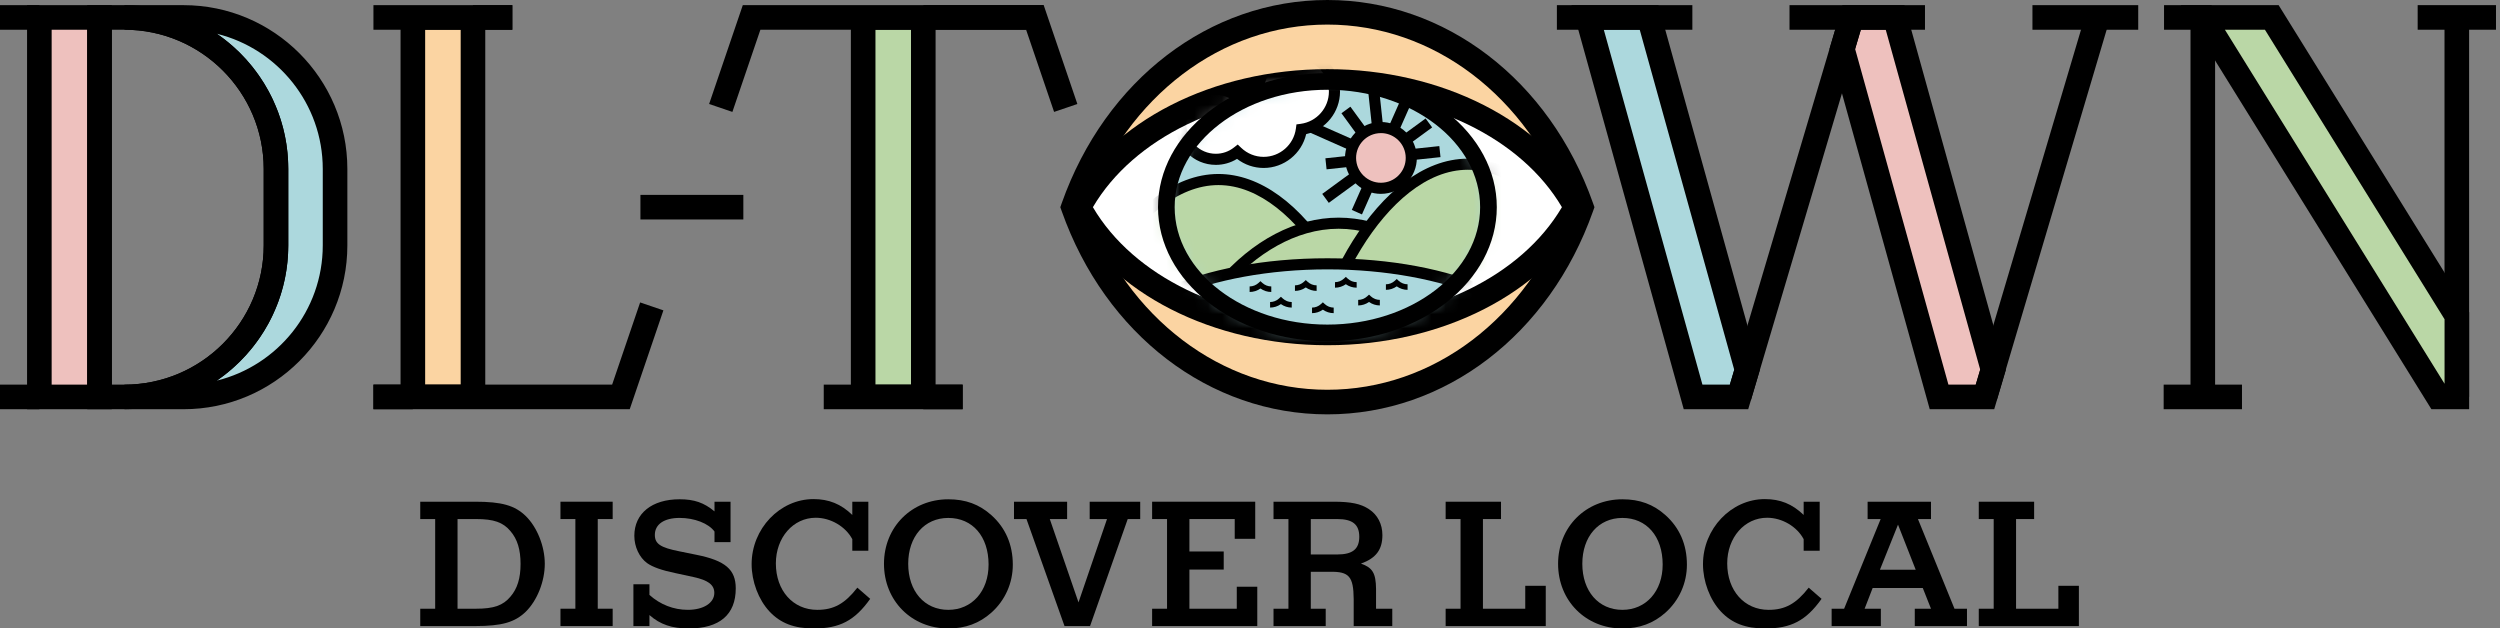
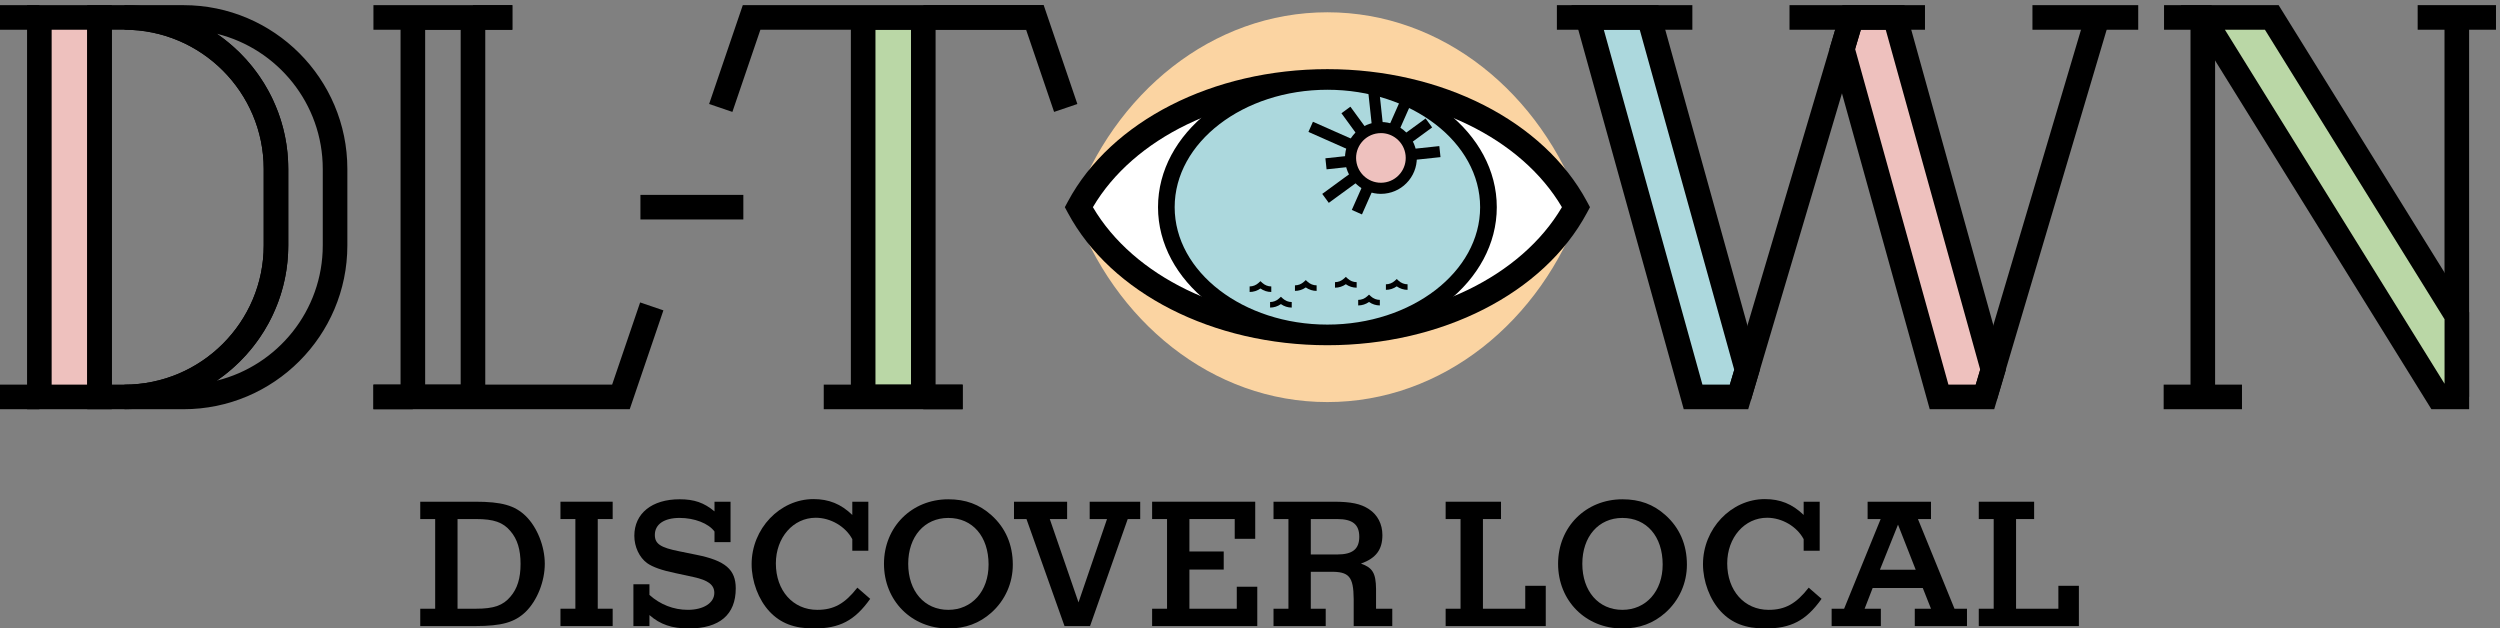
<svg xmlns="http://www.w3.org/2000/svg" width="179" height="45" viewBox="0 0 179 45" fill="none">
  <rect x="0" y="0" width="179" height="45" fill="#808080" stroke="none" />
  <g class="clip" clip-path="url(#clip0_3360_16639)">
    <path d="M95.041 28.788C103.285 28.788 110.336 23.011 113.23 14.834C110.336 6.657 103.285 0.88 95.041 0.88C86.796 0.88 79.746 6.657 76.852 14.834C79.746 23.011 86.796 28.788 95.041 28.788Z" fill="#FBD4A2" />
-     <path d="M95.04 29.668C86.613 29.668 79.148 23.96 76.022 15.128L75.918 14.834L76.022 14.54C79.148 5.708 86.613 0 95.04 0C103.468 0 110.933 5.708 114.059 14.54L114.163 14.834L114.059 15.128C110.933 23.96 103.468 29.668 95.04 29.668ZM77.787 14.834C80.72 22.787 87.462 27.907 95.04 27.907C102.619 27.907 109.361 22.787 112.293 14.834C109.361 6.881 102.619 1.76 95.04 1.76C87.461 1.76 80.72 6.881 77.787 14.834Z" fill="black" />
    <path d="M34.014 35.922C35.937 35.922 36.858 36.189 37.646 36.95C38.46 37.751 39.007 39.112 39.007 40.367C39.007 41.636 38.46 42.996 37.646 43.798C36.858 44.559 35.937 44.826 34.014 44.826H30.09V43.584H31.158V37.164H30.09V35.922H34.014ZM34.081 43.584C35.349 43.584 36.017 43.357 36.551 42.716C37.045 42.142 37.272 41.395 37.272 40.38C37.272 39.353 37.045 38.605 36.551 38.031C36.017 37.39 35.349 37.164 34.081 37.164H32.76V43.584H34.081Z" fill="black" />
    <path d="M43.867 35.922V37.164H42.799V43.584H43.867V44.826H40.129V43.584H41.197V37.164H40.129V35.922H43.867Z" fill="black" />
    <path d="M52.307 38.819H51.158V38.058C50.731 37.47 49.717 37.083 48.662 37.083C47.554 37.083 46.887 37.537 46.887 38.298C46.887 38.939 47.287 39.206 48.636 39.473L49.877 39.726C51.933 40.14 52.68 40.781 52.68 42.129C52.68 44.011 51.519 44.999 49.316 44.999C48.115 44.999 47.274 44.719 46.5 44.038V44.826H45.352V41.835H46.5V42.596C47.274 43.291 48.235 43.664 49.25 43.664C50.371 43.664 51.145 43.17 51.145 42.45C51.145 41.876 50.705 41.542 49.65 41.315L48.355 41.034C47.381 40.834 46.713 40.594 46.326 40.314C45.779 39.913 45.418 39.152 45.418 38.365C45.418 36.763 46.673 35.748 48.662 35.748C49.703 35.748 50.411 35.989 51.158 36.616V35.922H52.307V38.819Z" fill="black" />
    <path d="M62.173 39.433H61.025V38.605C60.544 37.698 59.476 37.071 58.408 37.071C56.793 37.071 55.552 38.485 55.552 40.341C55.552 42.29 56.78 43.665 58.515 43.665C59.703 43.665 60.491 43.224 61.386 42.076L62.306 42.877C61.198 44.439 60.117 45 58.275 45C56.873 45 55.886 44.626 55.098 43.785C54.31 42.944 53.816 41.636 53.816 40.394C53.816 37.858 55.832 35.735 58.248 35.735C59.343 35.735 60.211 36.082 61.025 36.87V35.922H62.173V39.433Z" fill="black" />
    <path d="M70.982 36.884C71.996 37.792 72.517 38.993 72.517 40.434C72.517 41.743 71.97 42.984 70.982 43.865C70.127 44.626 69.127 45 67.898 45C65.268 45 63.293 43.011 63.293 40.368C63.293 37.725 65.282 35.749 67.898 35.749C69.14 35.749 70.114 36.109 70.982 36.884ZM65.028 40.368C65.028 42.33 66.19 43.665 67.898 43.665C69.594 43.665 70.782 42.33 70.782 40.421C70.782 38.406 69.634 37.084 67.898 37.084C66.19 37.084 65.028 38.419 65.028 40.368Z" fill="black" />
    <path d="M76.219 44.826L73.496 37.164H72.602V35.923H76.406V37.164H75.165L77.221 43.131L79.262 37.164H78.021V35.923H81.639V37.164H80.745L78.048 44.826H76.219Z" fill="black" />
    <path d="M89.874 38.579H88.406V37.164H85.162V39.486H87.618V40.781H85.162V43.585H88.553V42.01H90.021V44.826H82.492V43.585H83.56V37.164H82.492V35.922H89.874V38.579Z" fill="black" />
    <path d="M93.853 43.584H94.921V44.826H91.184V43.584H92.252V37.164H91.184V35.922H95.469C96.737 35.922 97.431 36.069 98.018 36.456C98.632 36.857 98.98 37.524 98.98 38.312C98.98 39.353 98.525 39.967 97.445 40.354C98.285 40.648 98.512 41.048 98.525 42.169V43.584H99.687V44.826H96.924V42.89C96.91 41.275 96.59 40.915 95.228 40.941H93.853V43.584ZM95.749 39.7C96.844 39.7 97.324 39.313 97.324 38.432C97.324 37.551 96.844 37.164 95.749 37.164H93.853V39.7H95.749Z" fill="black" />
    <path d="M110.676 41.943V44.827H103.508V43.585H104.575V37.165H103.508V35.923H107.472V37.165H106.178V43.585H109.208V41.943H110.676Z" fill="black" />
    <path d="M119.247 36.884C120.262 37.792 120.783 38.993 120.783 40.434C120.783 41.743 120.235 42.984 119.247 43.865C118.393 44.626 117.392 45 116.164 45C113.534 45 111.559 43.011 111.559 40.368C111.559 37.725 113.548 35.749 116.164 35.749C117.405 35.749 118.38 36.109 119.247 36.884ZM113.294 40.368C113.294 42.33 114.455 43.665 116.164 43.665C117.859 43.665 119.047 42.33 119.047 40.421C119.047 38.406 117.899 37.084 116.164 37.084C114.455 37.084 113.294 38.419 113.294 40.368Z" fill="black" />
    <path d="M130.29 39.433H129.142V38.605C128.661 37.698 127.594 37.071 126.526 37.071C124.91 37.071 123.669 38.485 123.669 40.341C123.669 42.29 124.897 43.665 126.633 43.665C127.82 43.665 128.608 43.224 129.503 42.076L130.424 42.877C129.315 44.439 128.234 45 126.392 45C124.991 45 124.003 44.626 123.215 43.785C122.428 42.944 121.934 41.636 121.934 40.394C121.934 37.858 123.949 35.735 126.365 35.735C127.46 35.735 128.328 36.082 129.142 36.87V35.922H130.29V39.433Z" fill="black" />
    <path d="M134.081 42.103L133.507 43.584H134.669V44.826H131.145V43.584H132.039L134.655 37.164H133.721V35.922H138.259V37.164H137.325L139.941 43.584H140.836V44.826H137.098V43.584H138.259L137.672 42.103H134.081ZM135.897 37.564L134.602 40.794H137.165L135.897 37.564Z" fill="black" />
    <path d="M148.848 41.943V44.827H141.68V43.585H142.748V37.165H141.68V35.923H145.644V37.165H144.35V43.585H147.38V41.943H148.848Z" fill="black" />
    <path d="M7.125 1.249H2.82V28.419H7.125V1.249Z" fill="#EEC1BE" />
    <path d="M8.003 29.3H1.938V0.369H8.003V29.3ZM3.698 27.539H6.243V2.129H3.698V27.539Z" fill="black" />
-     <path d="M13.141 1.249H8.91C14.902 1.249 19.76 6.107 19.76 12.099V17.57C19.76 23.562 14.902 28.419 8.91 28.419H13.141C19.133 28.419 23.991 23.562 23.991 17.57V12.099C23.991 6.107 19.133 1.249 13.141 1.249Z" fill="#ACD8DD" />
    <path d="M13.141 29.3H8.91V27.539C14.407 27.539 18.88 23.067 18.88 17.57V12.099C18.88 6.602 14.407 2.129 8.91 2.129V0.369H13.141C19.609 0.369 24.871 5.631 24.871 12.099V17.57C24.871 24.038 19.609 29.3 13.141 29.3ZM15.527 2.418C18.612 4.533 20.64 8.084 20.64 12.099V17.57C20.64 21.585 18.612 25.135 15.527 27.251C19.875 26.179 23.11 22.245 23.11 17.57V12.099C23.11 7.424 19.875 3.49 15.527 2.418Z" fill="black" />
    <path d="M8.911 29.3H6.246V0.369H8.911C15.379 0.369 20.641 5.631 20.641 12.099V17.569C20.641 24.037 15.379 29.3 8.911 29.3ZM8.007 27.539H8.911C14.408 27.539 18.881 23.067 18.881 17.569V12.099C18.881 6.602 14.408 2.129 8.911 2.129H8.007V27.539Z" fill="black" />
    <path d="M2.82 0.369H0V2.13H2.82V0.369Z" fill="black" />
    <path d="M2.82 27.539H0V29.3H2.82V27.539Z" fill="black" />
-     <path d="M33.864 1.249H29.559V28.419H33.864V1.249Z" fill="#FBD4A2" />
    <path d="M34.745 28.788H28.68V0.738H34.745V28.788ZM30.441 27.538H32.985V2.129H30.441V27.538Z" fill="black" />
    <path d="M36.682 0.369H26.738V2.13H36.682V0.369Z" fill="black" />
    <path d="M36.683 0.369H33.863V2.13H36.683V0.369Z" fill="black" />
    <path d="M158.351 0.369H154.945V2.13H158.351V0.369Z" fill="black" />
    <path d="M160.526 27.539H154.918V29.3H160.526V27.539Z" fill="black" />
    <path d="M29.558 27.539H26.738V29.3H29.558V27.539Z" fill="black" />
    <path d="M45.089 29.299H26.738V27.538H43.829L45.834 21.654L47.499 22.222L45.089 29.299Z" fill="black" />
    <path d="M66.106 1.249H61.801V28.419H66.106V1.249Z" fill="#BAD7A6" />
    <path d="M66.988 29.057H60.922V0.88H66.988V29.057ZM62.683 27.538H65.227V2.129H62.683V27.538Z" fill="black" />
    <path d="M68.925 27.539H66.106V29.3H68.925V27.539Z" fill="black" />
    <path d="M68.925 27.539H58.98V29.3H68.925V27.539Z" fill="black" />
    <path d="M52.439 8.013L50.773 7.446L53.184 0.369H74.729L73.469 2.129H54.444L52.439 8.013Z" fill="black" />
    <path d="M75.473 8.013L73.469 2.129H66.113V0.369H74.729L77.139 7.446L75.473 8.013Z" fill="black" />
    <path d="M53.223 13.954H45.855V15.714H53.223V13.954Z" fill="black" />
    <path d="M113.676 1.249L121.227 28.419H124.517L125.09 26.488L118.076 1.249H113.676Z" fill="#ACD8DD" />
    <path d="M125.172 29.3H120.556L112.516 0.369H118.743L126.004 26.495L125.172 29.3ZM121.894 27.539H123.858L124.172 26.48L117.405 2.129H114.832L121.894 27.539Z" fill="black" />
    <path d="M135.686 1.249H132.577L131.91 3.497L138.837 28.419H142.127L142.7 26.488L135.686 1.249Z" fill="#EEC1BE" />
    <path d="M142.786 29.3H138.169L130.996 3.489L131.922 0.369H136.356L143.617 26.495L142.786 29.3ZM139.507 27.539H141.471L141.786 26.48L135.019 2.129H133.236L132.827 3.505L139.507 27.539Z" fill="black" />
    <path d="M131.734 0.999L123.672 28.169L125.36 28.67L133.422 1.5L131.734 0.999Z" fill="black" />
    <path d="M149.336 0.998L141.273 28.168L142.961 28.669L151.024 1.499L149.336 0.998Z" fill="black" />
    <path d="M121.173 0.369H111.473V2.13H121.173V0.369Z" fill="black" />
    <path d="M137.829 0.369H128.129V2.13H137.829V0.369Z" fill="black" />
    <path d="M153.097 0.369H145.523V2.13H153.097V0.369Z" fill="black" />
    <path d="M158.601 1.249H156.84V28.419H158.601V1.249Z" fill="black" />
    <path d="M178.713 0.369H173.105V2.13H178.713V0.369Z" fill="black" />
    <path d="M176.788 1.249H175.027V28.419H176.788V1.249Z" fill="black" />
    <path d="M162.656 1.249H157.719L174.576 28.419H175.907V22.607L162.656 1.249Z" fill="#BAD7A6" />
    <path d="M176.791 29.3H174.089L156.141 0.369H163.15L176.791 22.356V29.3ZM159.304 2.13L175.03 27.477V22.858L162.17 2.13H159.304Z" fill="black" />
    <path d="M95.043 23.837C103.112 23.837 110.012 20.11 112.844 14.834C110.012 9.558 103.112 5.831 95.043 5.831C86.974 5.831 80.074 9.558 77.242 14.834C80.074 20.11 86.974 23.837 95.043 23.837Z" fill="white" />
    <path d="M95.043 24.718C86.845 24.718 79.553 21.002 76.466 15.251L76.242 14.834L76.466 14.418C79.553 8.667 86.845 4.951 95.043 4.951C103.24 4.951 110.532 8.667 113.619 14.418L113.843 14.834L113.619 15.251C110.531 21.002 103.24 24.718 95.043 24.718ZM78.251 14.834C81.164 19.784 87.689 22.957 95.043 22.957C102.396 22.957 108.921 19.784 111.834 14.834C108.921 9.885 102.396 6.711 95.043 6.711C87.689 6.711 81.164 9.885 78.251 14.834Z" fill="black" />
    <path d="M83.512 14.834C83.512 9.862 88.674 5.831 95.043 5.831C101.412 5.831 106.575 9.862 106.575 14.834C106.575 19.807 101.412 23.837 95.043 23.837C88.674 23.837 83.512 19.807 83.512 14.834Z" fill="#ACD8DD" />
    <mask id="mask0_3360_16639" style="mask-type:luminance" maskUnits="userSpaceOnUse" x="83" y="5" width="24" height="19">
-       <path d="M83.512 14.834C83.512 19.806 88.674 23.837 95.043 23.837C101.412 23.837 106.575 19.806 106.575 14.834C106.575 9.862 101.412 5.831 95.043 5.831C88.674 5.831 83.512 9.862 83.512 14.834Z" fill="white" />
-     </mask>
+       </mask>
    <g mask="url(#mask0_3360_16639)">
      <path d="M76.004 29.15C76.004 22.945 81.034 12.854 87.239 12.854C93.445 12.854 98.474 22.945 98.474 29.15C98.474 35.355 93.444 40.385 87.239 40.385C81.034 40.385 76.004 35.355 76.004 29.15Z" fill="#BAD7A6" />
      <path d="M87.238 40.783C80.824 40.783 75.606 35.564 75.606 29.15C75.606 22.558 80.817 12.457 87.238 12.457C90.191 12.457 93.132 14.591 95.521 18.467C97.556 21.768 98.871 25.961 98.871 29.15C98.871 35.564 93.653 40.783 87.238 40.783ZM87.238 13.252C81.361 13.252 76.4 23.017 76.4 29.15C76.4 35.126 81.262 39.988 87.238 39.988C93.214 39.988 98.076 35.126 98.076 29.15C98.076 23.017 93.116 13.252 87.238 13.252Z" fill="black" />
      <path d="M84.016 28.29C84.016 23.602 89.312 15.98 95.845 15.98C102.379 15.98 107.675 23.602 107.675 28.29C107.675 32.977 102.379 36.777 95.845 36.777C89.312 36.777 84.016 32.977 84.016 28.29Z" fill="#BAD7A6" />
      <path d="M95.844 37.174C89.102 37.174 83.617 33.189 83.617 28.29C83.617 25.806 84.982 22.675 87.178 20.119C89.691 17.194 92.769 15.583 95.844 15.583C98.919 15.583 101.998 17.194 104.511 20.119C106.707 22.675 108.071 25.806 108.071 28.29C108.071 33.189 102.586 37.174 95.844 37.174ZM95.844 16.378C89.644 16.378 84.412 23.695 84.412 28.29C84.412 32.75 89.541 36.379 95.844 36.379C102.148 36.379 107.276 32.75 107.276 28.29C107.276 23.695 102.044 16.378 95.844 16.378Z" fill="black" />
      <path d="M93.856 28.053C93.856 21.848 98.885 11.758 105.091 11.758C111.296 11.758 116.326 21.848 116.326 28.053C116.326 34.258 111.296 39.288 105.091 39.288C98.886 39.288 93.856 34.258 93.856 28.053Z" fill="#BAD7A6" />
      <path d="M105.09 39.686C98.675 39.686 93.457 34.468 93.457 28.053C93.457 21.461 98.669 11.36 105.09 11.36C108.042 11.36 110.984 13.495 113.373 17.37C115.408 20.671 116.723 24.864 116.723 28.053C116.723 34.468 111.504 39.686 105.09 39.686ZM105.09 12.155C99.212 12.155 94.252 21.92 94.252 28.053C94.252 34.029 99.114 38.891 105.09 38.891C111.066 38.891 115.928 34.029 115.928 28.053C115.928 21.92 110.968 12.155 105.09 12.155Z" fill="black" />
      <path d="M79.18 25.824C79.18 21.994 86.284 18.89 95.048 18.89C103.811 18.89 110.916 21.994 110.916 25.824C110.916 29.654 103.812 32.759 95.048 32.759C86.284 32.759 79.18 29.654 79.18 25.824Z" fill="#ACD8DD" />
      <path d="M95.047 33.157C85.926 33.157 78.781 29.936 78.781 25.824C78.781 21.713 85.926 18.492 95.047 18.492C104.168 18.492 111.312 21.713 111.312 25.824C111.312 29.936 104.168 33.157 95.047 33.157ZM95.047 19.287C86.661 19.287 79.576 22.281 79.576 25.824C79.576 29.368 86.661 32.362 95.047 32.362C103.433 32.362 110.518 29.368 110.518 25.824C110.518 22.281 103.433 19.287 95.047 19.287Z" fill="black" />
      <path d="M95.548 6.56C95.548 5.053 94.326 3.831 92.819 3.831C91.435 3.831 90.294 4.862 90.118 6.198C89.531 6.276 89.004 6.539 88.597 6.927C88.172 6.593 87.637 6.393 87.054 6.393C85.669 6.393 84.547 7.516 84.547 8.9C84.547 10.284 85.669 11.407 87.054 11.407C87.637 11.407 88.172 11.207 88.597 10.873C89.087 11.34 89.749 11.629 90.479 11.629C91.863 11.629 93.004 10.597 93.18 9.262C94.516 9.084 95.548 7.944 95.548 6.56Z" fill="white" />
      <path d="M90.478 12.026C89.783 12.026 89.117 11.797 88.572 11.375C88.115 11.657 87.596 11.805 87.054 11.805C85.451 11.805 84.148 10.502 84.148 8.9C84.148 7.298 85.451 5.995 87.054 5.995C87.597 5.995 88.115 6.143 88.572 6.425C88.928 6.15 89.336 5.957 89.775 5.856C90.098 4.456 91.358 3.434 92.819 3.434C94.542 3.434 95.945 4.836 95.945 6.56C95.945 8.02 94.922 9.28 93.522 9.603C93.199 11.003 91.939 12.026 90.478 12.026ZM88.622 10.348L88.871 10.585C89.308 11.002 89.878 11.231 90.478 11.231C91.641 11.231 92.633 10.362 92.786 9.209L92.826 8.907L93.128 8.867C94.28 8.714 95.15 7.722 95.15 6.56C95.15 5.274 94.104 4.229 92.819 4.229C91.656 4.229 90.664 5.098 90.511 6.25L90.471 6.552L90.169 6.592C89.678 6.657 89.23 6.873 88.871 7.215L88.622 7.452L88.351 7.24C87.977 6.946 87.527 6.79 87.054 6.79C85.89 6.79 84.943 7.737 84.943 8.9C84.943 10.063 85.89 11.01 87.054 11.01C87.527 11.01 87.976 10.854 88.351 10.56L88.622 10.348Z" fill="black" />
    </g>
    <path d="M96.712 11.539C96.584 10.345 97.448 9.273 98.642 9.145C99.836 9.017 100.908 9.882 101.036 11.076C101.164 12.27 100.3 13.342 99.106 13.47C97.911 13.598 96.84 12.733 96.712 11.539Z" fill="#EEC1BE" />
    <path d="M98.871 13.88C97.575 13.88 96.457 12.899 96.316 11.582C96.164 10.172 97.189 8.902 98.599 8.751C99.283 8.677 99.953 8.875 100.488 9.306C101.022 9.737 101.357 10.35 101.43 11.034C101.503 11.716 101.306 12.387 100.875 12.922C100.443 13.457 99.83 13.792 99.147 13.865C99.054 13.875 98.962 13.88 98.871 13.88ZM98.876 9.53C98.812 9.53 98.748 9.534 98.683 9.541C97.709 9.645 97.001 10.523 97.106 11.497C97.211 12.471 98.086 13.18 99.062 13.075C99.534 13.024 99.958 12.793 100.256 12.423C100.554 12.053 100.69 11.59 100.64 11.118C100.589 10.646 100.358 10.222 99.988 9.924C99.669 9.667 99.28 9.53 98.876 9.53Z" fill="black" />
    <path d="M103.055 10.46L101.258 10.652L101.342 11.442L103.14 11.25L103.055 10.46Z" fill="black" />
    <path d="M98.72 6.159L97.93 6.244L98.217 8.922L99.007 8.837L98.72 6.159Z" fill="black" />
    <path d="M100.232 7.261L99.5 8.914L100.226 9.236L100.959 7.583L100.232 7.261Z" fill="black" />
    <path d="M102.073 8.482L100.613 9.549L101.082 10.191L102.542 9.124L102.073 8.482Z" fill="black" />
    <path d="M97.521 13.379L96.789 15.031L97.516 15.353L98.248 13.7L97.521 13.379Z" fill="black" />
    <path d="M96.665 12.427L94.672 13.883L95.141 14.525L97.134 13.069L96.665 12.427Z" fill="black" />
    <path d="M96.402 11.173L94.898 11.334L94.983 12.124L96.487 11.963L96.402 11.173Z" fill="black" />
    <path d="M94.006 8.718L93.684 9.445L96.478 10.683L96.8 9.955L94.006 8.718Z" fill="black" />
    <path d="M96.689 7.64L96.047 8.108L97.112 9.569L97.755 9.1L96.689 7.64Z" fill="black" />
    <path d="M95.042 24.433C88.355 24.433 82.914 20.127 82.914 14.834C82.914 9.541 88.355 5.234 95.042 5.234C101.73 5.234 107.17 9.541 107.17 14.834C107.17 20.127 101.729 24.433 95.042 24.433ZM95.042 6.427C89.012 6.427 84.106 10.198 84.106 14.834C84.106 19.47 89.012 23.241 95.042 23.241C101.072 23.241 105.977 19.469 105.977 14.834C105.977 10.198 101.072 6.427 95.042 6.427Z" fill="black" />
    <path d="M94.27 20.829C93.991 20.829 93.721 20.741 93.494 20.58C93.267 20.741 92.997 20.829 92.719 20.829V20.431C92.954 20.431 93.182 20.341 93.359 20.178L93.494 20.054L93.629 20.178C93.806 20.341 94.034 20.431 94.27 20.431V20.829Z" fill="black" />
-     <path d="M95.492 22.422C95.214 22.422 94.944 22.334 94.717 22.172C94.49 22.334 94.22 22.422 93.941 22.422V22.024C94.177 22.024 94.405 21.934 94.582 21.77L94.717 21.646L94.852 21.77C95.029 21.934 95.256 22.024 95.492 22.024V22.422Z" fill="black" />
    <path d="M98.797 21.87C98.519 21.87 98.249 21.782 98.022 21.621C97.794 21.782 97.524 21.87 97.246 21.87V21.472C97.481 21.472 97.71 21.382 97.887 21.219L98.022 21.095L98.156 21.219C98.334 21.382 98.561 21.472 98.797 21.472V21.87Z" fill="black" />
    <path d="M100.782 20.753C100.504 20.753 100.233 20.665 100.006 20.503C99.779 20.665 99.509 20.753 99.231 20.753V20.355C99.466 20.355 99.694 20.265 99.872 20.101L100.006 19.977L100.141 20.102C100.318 20.265 100.546 20.355 100.782 20.355V20.753Z" fill="black" />
    <path d="M97.137 20.599C96.859 20.599 96.588 20.512 96.361 20.35C96.135 20.512 95.864 20.599 95.586 20.599V20.202C95.821 20.202 96.049 20.112 96.227 19.948L96.361 19.824L96.496 19.948C96.673 20.112 96.901 20.202 97.137 20.202V20.599Z" fill="black" />
    <path d="M91.024 20.906C90.745 20.906 90.475 20.819 90.248 20.657C90.021 20.819 89.751 20.906 89.473 20.906V20.509C89.708 20.509 89.936 20.418 90.113 20.255L90.248 20.131L90.383 20.255C90.56 20.418 90.787 20.509 91.024 20.509V20.906Z" fill="black" />
    <path d="M92.488 22.023C92.21 22.023 91.94 21.935 91.713 21.773C91.486 21.935 91.216 22.023 90.938 22.023V21.626C91.173 21.626 91.401 21.535 91.578 21.372L91.713 21.248L91.848 21.372C92.025 21.535 92.253 21.626 92.488 21.626V22.023Z" fill="black" />
  </g>
  <defs>
    <style>
.clip {
-webkit-clip-path: url(#clip0_3360_16639);
clip-path: url(#clip0_3360_16639);
}
</style>
    <clipPath id="clip0_3360_16639">
      <rect width="178.713" height="45" fill="white" />
    </clipPath>
  </defs>
</svg>